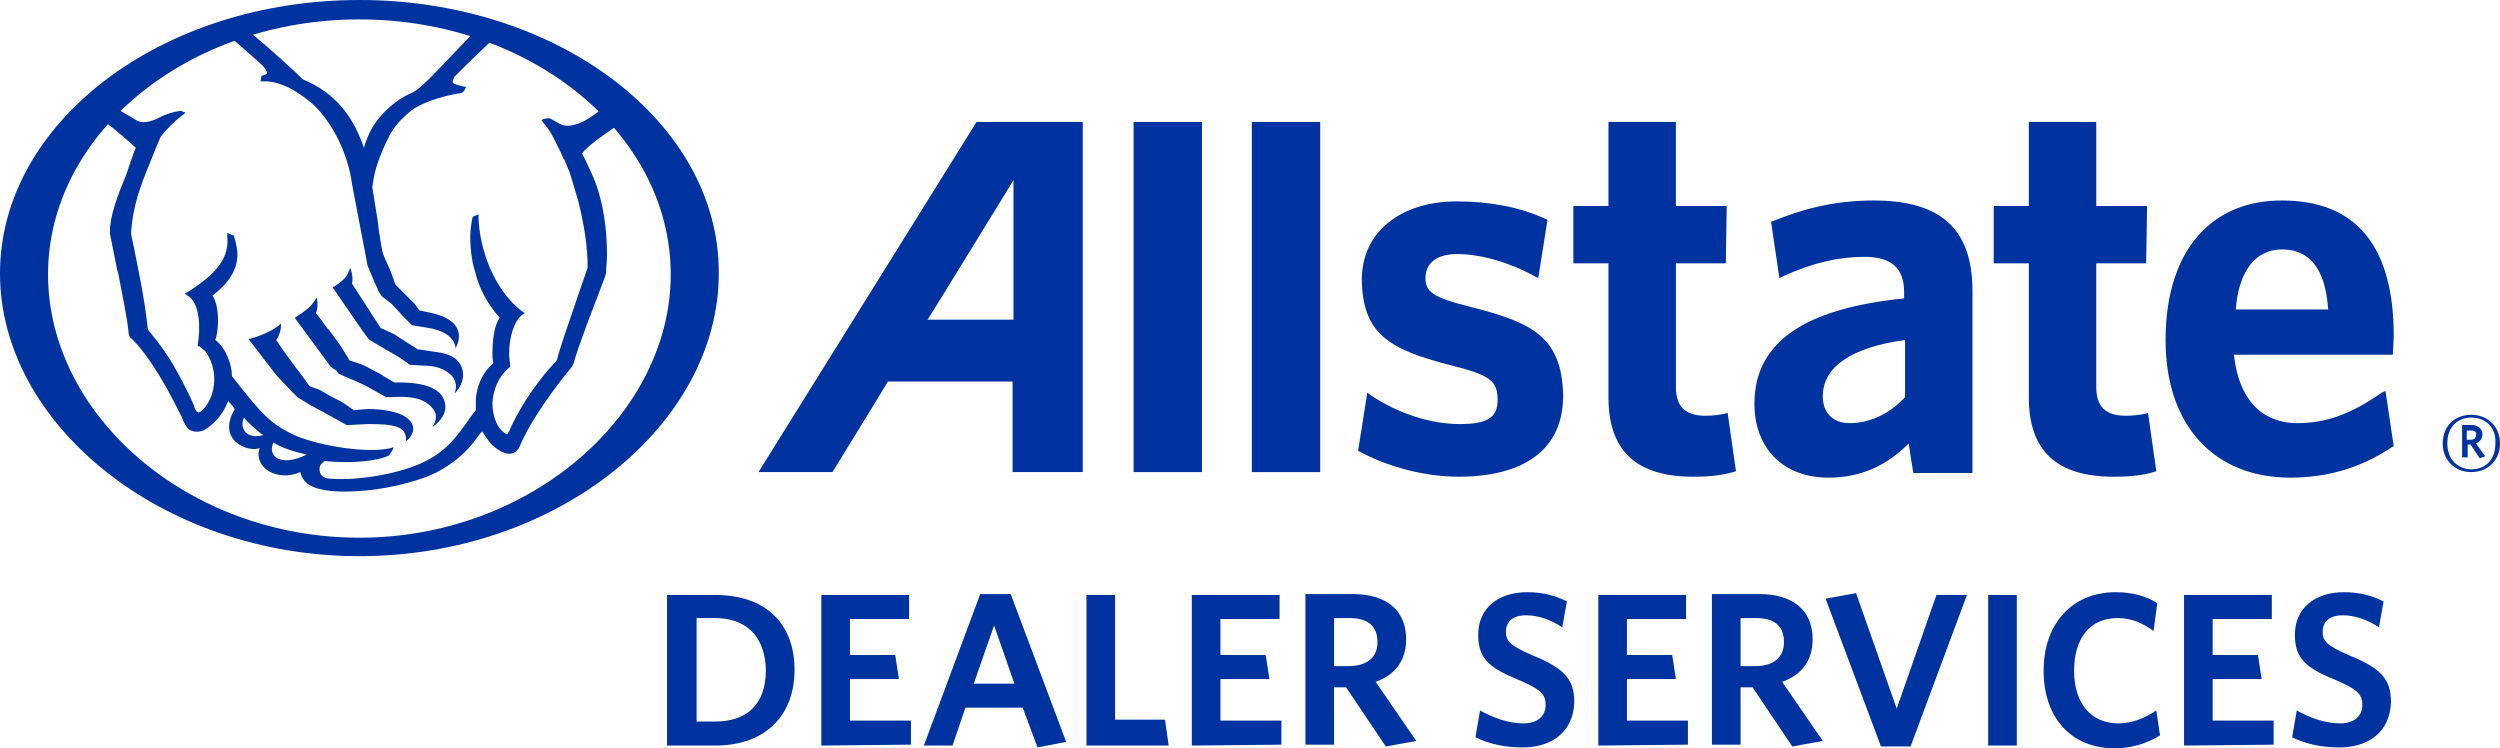
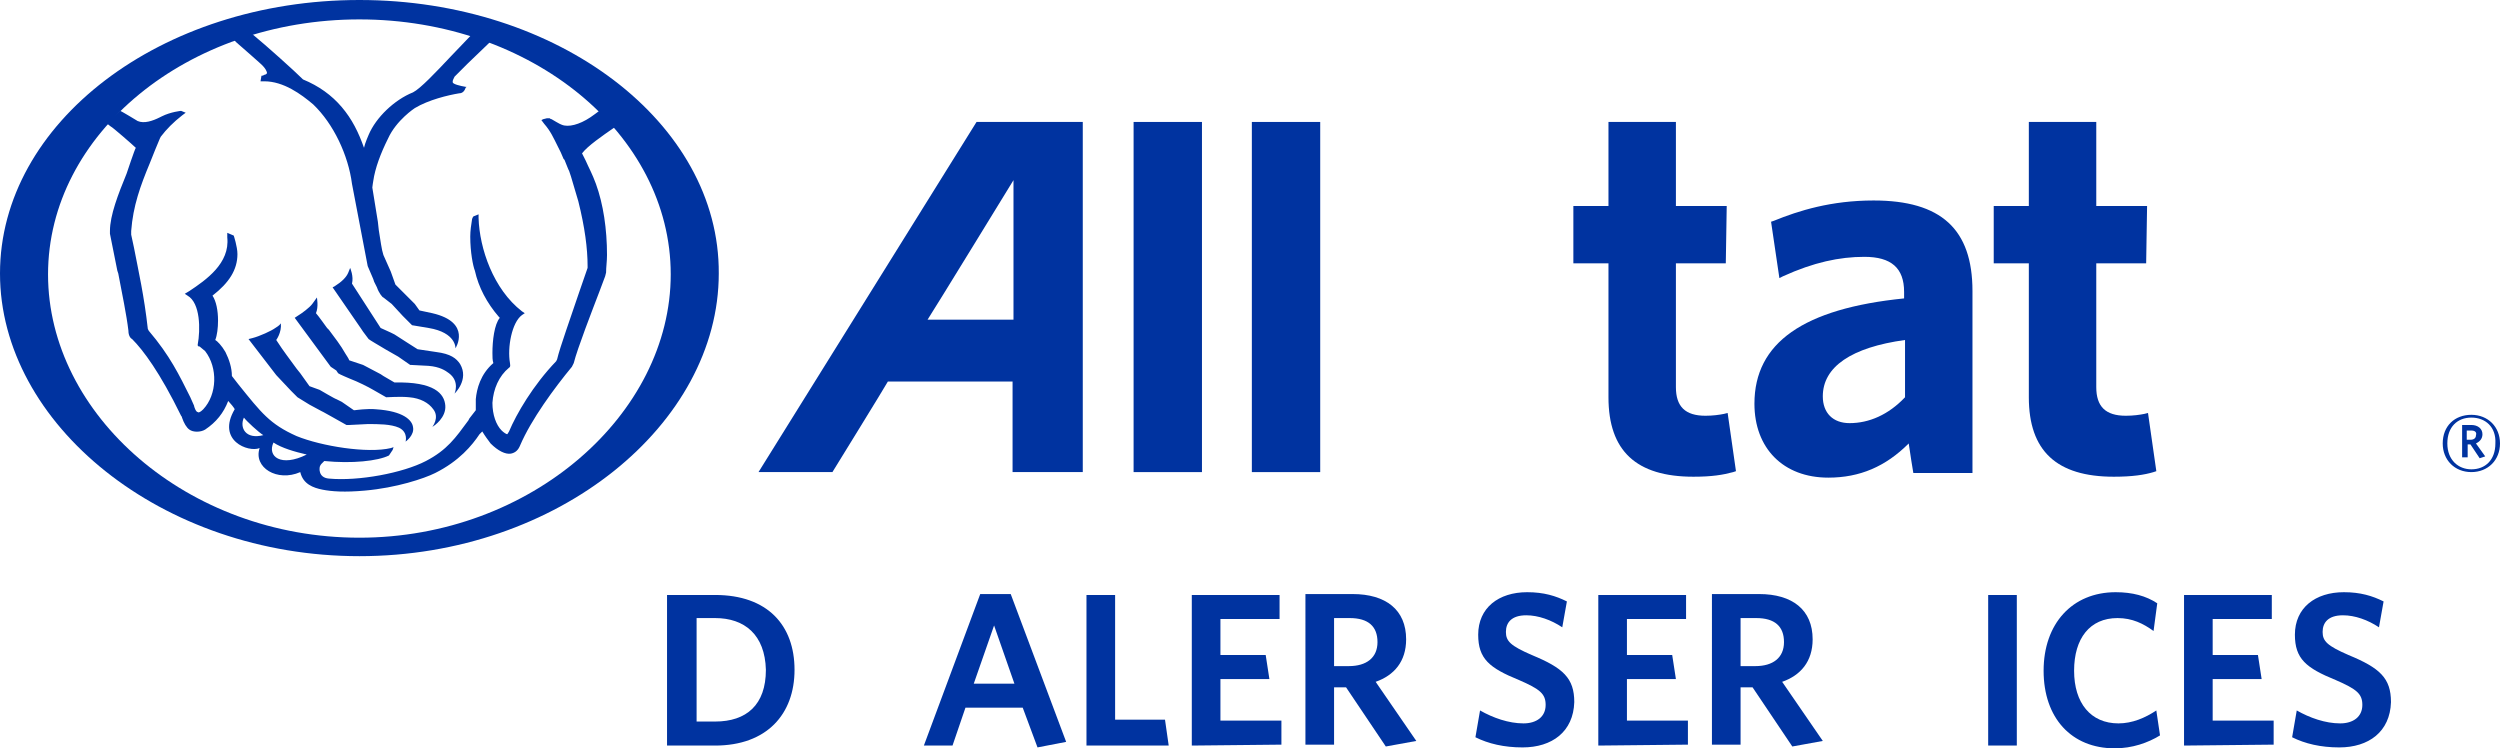
<svg xmlns="http://www.w3.org/2000/svg" xml:space="preserve" style="enable-background:new 0 0 270.6 81;" viewBox="0 0 270.6 81" y="0px" x="0px" id="Layer_1" version="1.1">
  <style type="text/css">
	.st0{fill:#0033A0;}
</style>
  <g>
    <path d="M267.5,51.1c-1.8,0-3.1-1.3-3.1-3.1c0-1.9,1.3-3.1,3.1-3.1s3.1,1.3,3.1,3.1C270.6,49.8,269.3,51.1,267.5,51.1z    M267.5,45.2c-1.5,0-2.6,1-2.6,2.8s1.2,2.8,2.6,2.8c1.5,0,2.6-1,2.6-2.8C270.2,46.2,269,45.2,267.5,45.2z M268.4,49.6l-1-1.5h-0.3   v1.4h-0.6V46h1c0.7,0,1.2,0.4,1.2,1c0,0.5-0.3,0.8-0.7,1l1,1.4L268.4,49.6z M267.5,46.6H267v1h0.4c0.4,0,0.6-0.2,0.6-0.5   C268.1,46.8,267.9,46.6,267.5,46.6z" class="st0" />
    <path d="M105.7,13.2L82.1,51.1h8c0,0,5.8-9.4,6-9.8h13.5v9.8h7.6V13.2H105.7z M109.7,34.6h-9.3   c0.6-0.9,9.3-15.1,9.3-15.1V34.6z" class="st0" />
    <rect height="37.9" width="7.4" class="st0" y="13.2" x="122.7" />
    <rect height="37.9" width="7.4" class="st0" y="13.2" x="135.5" />
-     <path d="M159.1,33.2c-4-1-4.9-1.6-4.8-3.3c0.1-1.5,1.3-2.4,3.4-2.4c2.6,0,5.7,0.9,8.4,2.4l0.4,0.2l1-6.3l-0.2-0.1   c-2.8-1.3-6.1-1.9-9.6-1.9c-3.4,0-6.2,1-8.1,2.9c-1.5,1.5-2.2,3.5-2.2,5.6c0.1,5.8,2.9,7.5,9.5,9.2c4.4,1.1,5.2,1.7,5.2,3.8   c0,1.9-1.1,2.6-4.1,2.6c-3.1,0-6.6-1.1-9.6-3.1l-0.4-0.3l-1,6.3l0.2,0.1c2.4,1.3,6.4,2.7,10.7,2.7c4.1,0,7.2-1,9.1-2.9   c1.5-1.5,2.2-3.5,2.2-6C169,36.4,165.8,34.9,159.1,33.2z" class="st0" />
    <path d="M187,44.7l-0.4,0.1c-0.5,0.1-1.2,0.2-2,0.2c-2.2,0-3.2-1-3.2-3.1c0,0,0-12.8,0-13.4c0.6,0,5.4,0,5.4,0l0.1-6.2   c0,0-4.9,0-5.5,0c0-0.6,0-9.1,0-9.1h-7.3c0,0,0,8.5,0,9.1c-0.6,0-3.8,0-3.8,0v6.2c0,0,3.2,0,3.8,0c0,0.7,0,14.5,0,14.5   c0,5.8,3,8.6,9.2,8.6c2,0,3.2-0.2,4.3-0.5l0.3-0.1L187,44.7z" class="st0" />
    <path d="M202.8,21.7c-4.6,0-8.1,1.1-10.8,2.2l-0.3,0.1l0.9,6.1l0.4-0.2c3.3-1.5,6.1-2.1,8.8-2.1c2.9,0,4.3,1.2,4.3,3.8   c0,0,0,0.4,0,0.7c-10.9,1.1-16.2,4.8-16.2,11.4c0,4.8,3.1,8,8,8c3.4,0,6.2-1.2,8.7-3.7c0.1,0.8,0.5,3.2,0.5,3.2h6.4V31.5   C213.5,24.8,210.1,21.7,202.8,21.7z M200.2,45.8c-1.8,0-2.9-1.1-2.9-2.9c0-3.2,3.1-5.3,8.9-6.1V43   C204.4,44.9,202.3,45.8,200.2,45.8z" class="st0" />
    <path d="M232.5,44.7l-0.4,0.1c-0.5,0.1-1.2,0.2-2,0.2c-2.2,0-3.2-1-3.2-3.1c0,0,0-12.8,0-13.4c0.6,0,5.4,0,5.4,0   l0.1-6.2c0,0-4.9,0-5.5,0c0-0.6,0-9.1,0-9.1h-7.3c0,0,0,8.5,0,9.1c-0.6,0-3.8,0-3.8,0v6.2c0,0,3.2,0,3.8,0c0,0.7,0,14.5,0,14.5   c0,5.8,3,8.6,9.2,8.6c2,0,3.3-0.2,4.3-0.5l0.3-0.1L232.5,44.7z" class="st0" />
-     <path d="M257.8,42.5c-3.3,2.3-6,3.3-9.1,3.3c-4,0-6.4-2.7-6.9-7.4c0.7,0,17.2,0,17.2,0l0.1-2c0-9.8-4.1-14.7-12.1-14.7   c-3.5,0-6.4,1.1-8.6,3.3c-2.6,2.6-4,6.7-4,11.8c0,9.2,5.2,14.9,13.5,14.9c4.1,0,7.7-1.1,11-3.3l0.2-0.1l-0.9-6L257.8,42.5z    M242,33.5c0.3-4.1,2.1-6.5,5-6.5c3.8,0,4.8,3.4,5,6.5H242z" class="st0" />
    <g>
      <g>
        <g>
          <path d="M38.9,0C17.4,0,0,13.3,0,29.6c0,16.3,17.5,30.6,38.9,30.6c21.5,0,38.9-14.3,38.9-30.6      C77.9,13.3,60.4,0,38.9,0z M38.9,58.2c-18.6,0-33.7-13.3-33.7-28.5S20.3,2.1,38.9,2.1s33.7,12.4,33.7,27.6      C72.6,44.8,57.5,58.2,38.9,58.2z" class="st0" />
        </g>
      </g>
      <g>
        <g>
          <g>
            <g>
              <g>
                <g>
                  <path d="M31.5,42.3l0.7,0.7l1.3,0.8l1.3,0.7l0.2,0.1l0.9,0.5l1.6,0.9c0.1,0,0.3,0,0.3,0l2-0.1          c1.2,0,2.5,0,3.4,0.4c1,0.5,0.7,1.5,0.7,1.5s1-0.7,0.8-1.6c-0.1-0.7-1-1.7-4-1.9c-0.9-0.1-2.3,0.1-2.3,0.1h-0.1L37,43.5          l-0.6-0.3c-0.1,0-1.8-1-1.8-1l-1.1-0.4l0,0l-1-1.4l-0.4-0.5L31,38.4l-0.5-0.7l-0.6-0.9c0,0,0.6-0.8,0.5-1.8          c-0.1,0.1-0.1,0.2-0.6,0.5c-0.4,0.3-1.7,0.9-2.5,1.1l-0.4,0.1l3,3.9L31.5,42.3z M36.4,40.1l0.2,0.3c0.1,0.1,1.3,0.6,1.3,0.6          c0.8,0.3,2,0.9,2.5,1.2l1.4,0.8c0.1,0,1.6-0.1,2.5,0c1.2,0.1,2.1,0.6,2.6,1.3c0.7,0.9-0.1,1.9-0.1,1.9l0,0          c0.2-0.1,1.5-1,1.4-2.3s-1.2-2.6-5.5-2.5l-1.2-0.7l-0.3-0.2l-1.9-1L37.8,39l0,0c0-0.1-0.4-0.7-0.4-0.7          c-0.5-0.9-1.2-1.8-1.8-2.6l-0.2-0.2c0,0-1-1.4-1.2-1.6c0.3-0.7,0.1-1.7,0.1-1.7s-0.2,0.3-0.5,0.7c-0.3,0.4-1.1,1-1.6,1.3          l-0.3,0.2l3.9,5.3L36.4,40.1z M38.1,30.7c0.2-0.8-0.2-1.7-0.2-1.7l-0.2,0.5c-0.2,0.5-0.7,1-1.5,1.5L36,31.1l3.1,4.5l0.2,0.3          l0.6,0.8c0.1,0.1,1.3,0.8,1.3,0.8l0.5,0.3l1.4,0.8l1.3,0.9h0.1l1.9,0.1c1.2,0.1,1.8,0.5,2.2,0.8c1.2,0.9,0.6,2.2,0.6,2.2          s1.6-1.5,0.6-3.2c-0.4-0.6-1-1.1-2.6-1.3l-2-0.3l0,0l-1.1-0.7l-1.4-0.9L42.3,36l-1.1-0.5L38.1,30.7z M25.2,4.2          c0.1,0.1,0.4,0.4,0.4,0.4L27.2,6l0.9,0.8c0.7,0.6,0.8,1,0.8,1.1s-0.2,0.2-0.3,0.2c-0.1,0.1-0.3,0.1-0.3,0.1l-0.1,0.6h0.4          c2.1,0,4,1.4,5.3,2.5c2.2,2.1,3.8,5.5,4.2,8.6l1.7,8.9l0.6,1.4l0.1,0.3l0.3,0.6c0.2,0.6,0.6,1.1,0.7,1.1l0.9,0.7l1.2,1.3          l0.4,0.4l0.6,0.6l1.8,0.3c3,0.5,2.9,2.2,2.9,2.2s1.8-2.8-2.5-3.8l-1.4-0.3l0,0l-0.5-0.7c-0.1-0.1-0.2-0.2-0.2-0.2l-1.3-1.3          l-0.6-0.6l-0.5-1.4l-0.8-1.8c-0.2-0.6-0.3-1.5-0.5-2.7L40.9,24l-0.6-3.7c0-0.1,0.1-0.7,0.1-0.7c0.2-1.4,0.8-3,1.6-4.6          c0.9-2,2.9-3.3,2.9-3.3c1.5-0.9,3.6-1.4,4.8-1.6c0.4,0,0.6-0.3,0.7-0.6l0.1-0.1h-0.1C49.8,9.3,49,9.1,49,8.9V8.8          c0-0.1,0.1-0.3,0.2-0.5l0.9-0.9l0.5-0.5c0,0,2.3-2.2,2.6-2.5l-2.1-0.7c-0.3,0.3-2.3,2.4-2.3,2.4c-1.6,1.7-3.3,3.5-4.1,3.9          c-2,0.8-4,2.7-4.8,4.6c0,0-0.4,0.9-0.5,1.4c-0.6-1.7-1.3-3.1-2.4-4.4s-2.5-2.3-4.2-3c-0.9-0.9-3.9-3.6-5.6-5L25.2,4.2z           M33.2,49.2c-2.8,1.4-4.3,0.2-3.6-1.3C30.5,48.5,31.9,48.9,33.2,49.2z M28.5,47.1c-1.9,0.5-2.6-0.8-2.1-1.9          C26.7,45.6,28,46.8,28.5,47.1z M11.5,13.3c0.1,0.1,0.5,0.4,0.5,0.4c0.1,0,2.4,2,2.7,2.3c-0.1,0.1-1,2.8-1,2.8          c-0.9,2.2-1.8,4.5-1.8,6.2v0.3l0.8,4l0.1,0.3c0.4,2.1,0.9,4.5,1.1,6.2c0,0.5,0.2,0.8,0.4,0.9c1.2,1.2,3,3.6,5.3,8.3          c0.1,0.1,0.1,0.2,0.1,0.2c0.2,0.6,0.5,1.1,0.8,1.3c0.4,0.3,1.2,0.3,1.7,0c1.2-0.8,2-1.8,2.5-3.1c0.2,0.2,0.7,0.8,0.7,0.9          c-2,3.4,1.5,4.7,2.7,4.2c-0.7,2.1,1.9,3.7,4.4,2.6c0.3,1.3,1.4,1.7,2.4,1.9c1,0.2,2.4,0.3,4.6,0.1c3.4-0.3,6.4-1.3,7.6-1.9          c2.6-1.3,4-3,4.8-4.2c0,0,0.2-0.2,0.3-0.3c0.3,0.5,0.6,0.9,0.9,1.3c0.8,0.8,1.6,1.2,2.2,1.1c0.5-0.1,0.8-0.4,1-0.9          c1.2-2.8,3.7-6.2,5.6-8.5l0,0l0.2-0.4c0.4-1.6,2-5.7,2.8-7.8l0.6-1.6l0.1-0.4c0-0.6,0.1-1.2,0.1-1.9c0-2.8-0.4-5.5-1.2-7.7          c-0.4-1.1-0.8-1.8-1.1-2.5L63,16.6c0.6-0.8,2.2-1.9,3.5-2.8c0,0,0.1,0,0.1-0.1L65,11.9c-0.1,0.1-1.1,0.8-1.1,0.8          c-1.2,0.8-2.4,1.1-3.1,0.8c-0.1,0-1.1-0.6-1.1-0.6c-0.1,0-0.2-0.1-0.2-0.1h-0.3l-0.4,0.1L58.6,13l0.3,0.4          c0.7,0.8,1,1.5,1.5,2.5l0.3,0.6l0.3,0.7l0.1,0.1l0.4,1l0.1,0.2l0.2,0.6l0.8,2.7c0.7,2.8,1,5.1,1,7l0,0V29l-0.9,2.6          c-0.9,2.7-2.1,6-2.4,7.3l-0.1,0.2c-2.5,2.6-4.3,5.7-5.1,7.6C55,46.9,54.9,47,54.9,47c-0.1,0-0.4-0.2-0.6-0.4          c-0.6-0.6-1-1.7-1-3c0.1-1.5,0.7-2.9,1.8-3.8c0.2-0.1,0.1-0.4,0.1-0.5c-0.3-1.7,0.2-4.4,1.3-5.2l0.3-0.2l-0.3-0.2          c-3.1-2.4-4.6-6.8-4.7-10.1v-0.4l-0.5,0.2c-0.1,0-0.2,0.3-0.2,0.3c-0.1,0.6-0.2,1.3-0.2,1.9c0,1.7,0.3,3.2,0.5,3.7          c0.4,1.8,1.3,3.5,2.6,5c0,0,0,0,0.1,0.1c-0.6,0.7-0.8,2.5-0.8,3.8c0,0.4,0,0.8,0.1,1.1c-1.4,1.2-1.8,2.8-1.9,3.9v1.2          l-0.7,0.9l-0.1,0.2c-1.4,1.9-2.3,3.2-4.6,4.4c-2.5,1.3-7.3,2.2-10.5,1.9c-1.2-0.1-1-1.2-1-1.2c0-0.1,0.1-0.3,0.2-0.4          c0,0,0.2-0.2,0.3-0.3c3,0.3,5.8,0,7-0.6l0.4-0.6l0.1-0.3l-0.3,0.1c-2.5,0.6-7.5-0.2-10.2-1.3c-2.9-1.3-3.8-2.5-6.3-5.6          l-0.7-0.9c0-0.9-0.3-1.8-0.7-2.6c-0.4-0.7-0.9-1.2-1.1-1.3c0.2-0.5,0.3-1.3,0.3-2.1c0-1.1-0.2-2.1-0.6-2.7          c1.8-1.4,2.7-2.8,2.7-4.5c0-0.8-0.4-2-0.4-2l-0.7-0.3v0.5c0.3,2.8-2.3,4.6-4.1,5.8L20,31.8l0.3,0.2c1.4,0.8,1.4,3.7,1.1,5.3          v0.1l0.1,0.1h0.1l0.6,0.5c1.4,1.8,1.3,4.7-0.2,6.3c-0.3,0.3-0.5,0.4-0.6,0.3c-0.2,0-0.4-0.6-0.4-0.7L20.6,43          c-1.2-2.4-2.2-4.5-4.5-7.2L16,35.6c-0.4-3.6-1-6.2-1.5-8.8l-0.3-1.4V25c0.2-2.7,1-4.9,2-7.3l0.6-1.5l0.5-1.2l0.1-0.2          c0.6-0.8,1.4-1.6,2.3-2.3l0.4-0.3L19.6,12c0,0-1.1,0.1-2.1,0.6l-0.2,0.1c-0.8,0.4-1.7,0.7-2.4,0.4c0,0-1.8-1.1-1.9-1.1          L11.5,13.3z" class="st0" id="SVGID_1_" />
                </g>
              </g>
            </g>
          </g>
        </g>
      </g>
    </g>
    <g>
      <path d="M77.4,80.7h-5.2V64.4h5.2c5.7,0,8.6,3.3,8.6,8.1C86,77.3,83,80.7,77.4,80.7z M77.4,66.9h-2v11.2h2    c3.4,0,5.5-1.8,5.5-5.6C82.8,68.7,80.6,66.9,77.4,66.9z" class="st0" />
-       <path d="M88.9,80.7V64.4h9.5V67H92v3.9h4.9l0.4,2.6H92V78h6.6v2.6L88.9,80.7L88.9,80.7z" class="st0" />
      <path d="M106.1,64.3h3.3l6,16l-3.1,0.6l-1.6-4.3h-6.2l-1.4,4.1H100L106.1,64.3z M105.4,74h4.4l-2.2-6.3L105.4,74z" class="st0" />
      <path d="M117.6,80.7V64.4h3.1v13.5h5.4l0.4,2.8H117.6z" class="st0" />
      <path d="M129,80.7V64.4h9.5V67h-6.4v3.9h4.9l0.4,2.6h-5.3V78h6.6v2.6L129,80.7L129,80.7z" class="st0" />
      <path d="M150,80.8l-4.3-6.4h-1.3v6.2h-3.1V64.3h5.1c3.6,0,5.8,1.7,5.8,4.9c0,2.4-1.3,3.9-3.3,4.6l4.4,6.4L150,80.8z     M146.1,66.9h-1.7v5.2h1.6c1.9,0,3.1-0.9,3.1-2.6S148.1,66.9,146.1,66.9z" class="st0" />
      <path d="M164.8,80.9c-2,0-3.7-0.4-5.1-1.1l0.5-2.9c1.4,0.8,3.1,1.4,4.7,1.4c1.4,0,2.4-0.7,2.4-2    c0-1.2-0.6-1.7-2.9-2.7c-3.2-1.3-4.4-2.3-4.4-4.9c0-2.9,2.2-4.6,5.3-4.6c1.8,0,3.1,0.4,4.3,1l-0.5,2.8c-1.2-0.8-2.6-1.3-3.9-1.3    c-1.6,0-2.2,0.8-2.2,1.8s0.5,1.5,2.8,2.5c3.4,1.4,4.6,2.5,4.6,5.1C170.3,79.2,168,80.9,164.8,80.9z" class="st0" />
      <path d="M173,80.7V64.4h9.5V67h-6.4v3.9h4.9l0.4,2.6h-5.3V78h6.6v2.6L173,80.7L173,80.7z" class="st0" />
      <path d="M194,80.8l-4.3-6.4h-1.3v6.2h-3.1V64.3h5.1c3.6,0,5.8,1.7,5.8,4.9c0,2.4-1.3,3.9-3.3,4.6l4.4,6.4L194,80.8z     M190.1,66.9h-1.7v5.2h1.6c1.9,0,3.1-0.9,3.1-2.6S192.1,66.9,190.1,66.9z" class="st0" />
-       <path d="M206.8,80.8h-3.2l-6-16l3.3-0.6l4.4,12.5l4.3-12.3h3.3L206.8,80.8z" class="st0" />
      <path d="M215.2,80.7V64.4h3.1v16.3H215.2z" class="st0" />
      <path d="M228.9,81c-4.7,0-7.7-3.3-7.7-8.4s3.1-8.5,7.8-8.5c1.8,0,3.3,0.4,4.5,1.2l-0.4,3c-1.1-0.8-2.3-1.4-3.9-1.4    c-3,0-4.7,2.2-4.7,5.7s1.8,5.7,4.8,5.7c1.5,0,2.9-0.6,4.1-1.4l0.4,2.7C232.5,80.4,230.8,81,228.9,81z" class="st0" />
      <path d="M236.4,80.7V64.4h9.5V67h-6.4v3.9h4.9l0.4,2.6h-5.3V78h6.6v2.6L236.4,80.7L236.4,80.7z" class="st0" />
      <path d="M253.2,80.9c-2,0-3.7-0.4-5.1-1.1l0.5-2.9c1.4,0.8,3.1,1.4,4.7,1.4c1.4,0,2.4-0.7,2.4-2    c0-1.2-0.6-1.7-2.9-2.7c-3.2-1.3-4.4-2.3-4.4-4.9c0-2.9,2.2-4.6,5.3-4.6c1.8,0,3.1,0.4,4.3,1l-0.5,2.8c-1.2-0.8-2.6-1.3-3.9-1.3    c-1.6,0-2.2,0.8-2.2,1.8s0.5,1.5,2.8,2.5c3.4,1.4,4.6,2.5,4.6,5.1C258.7,79.2,256.4,80.9,253.2,80.9z" class="st0" />
    </g>
  </g>
</svg>